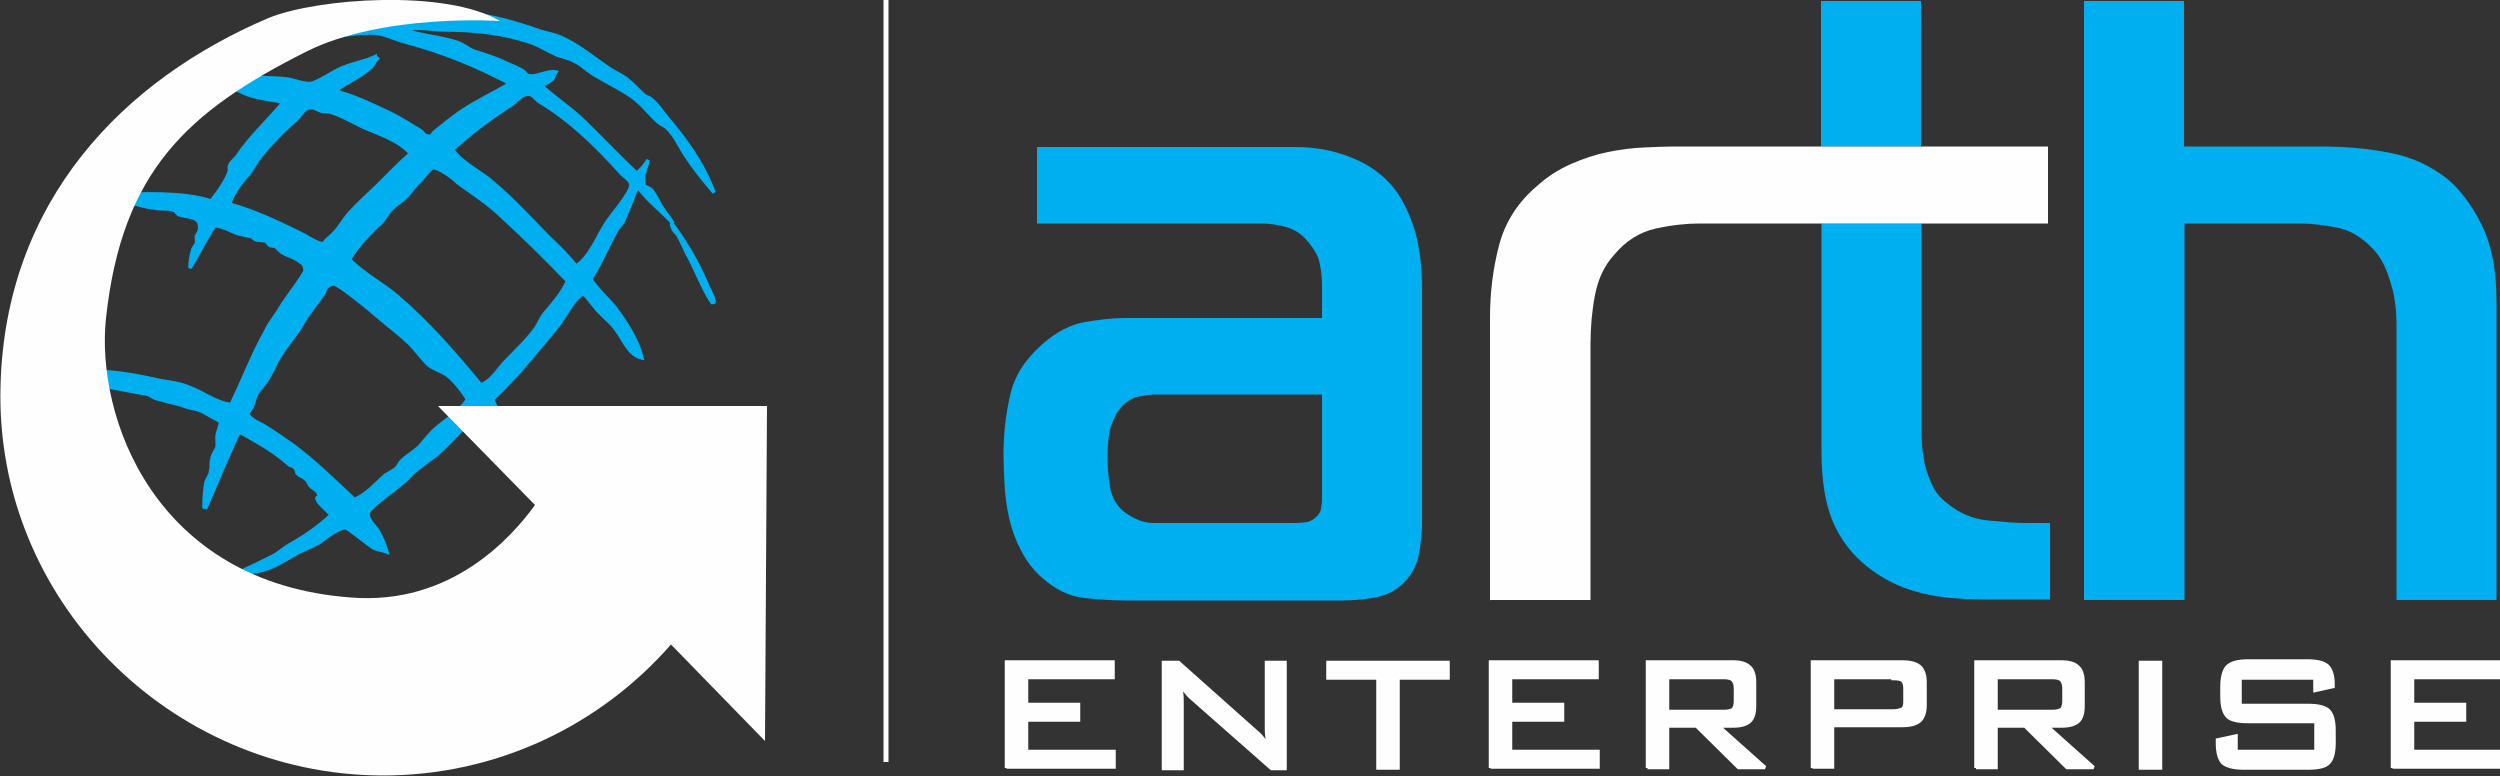
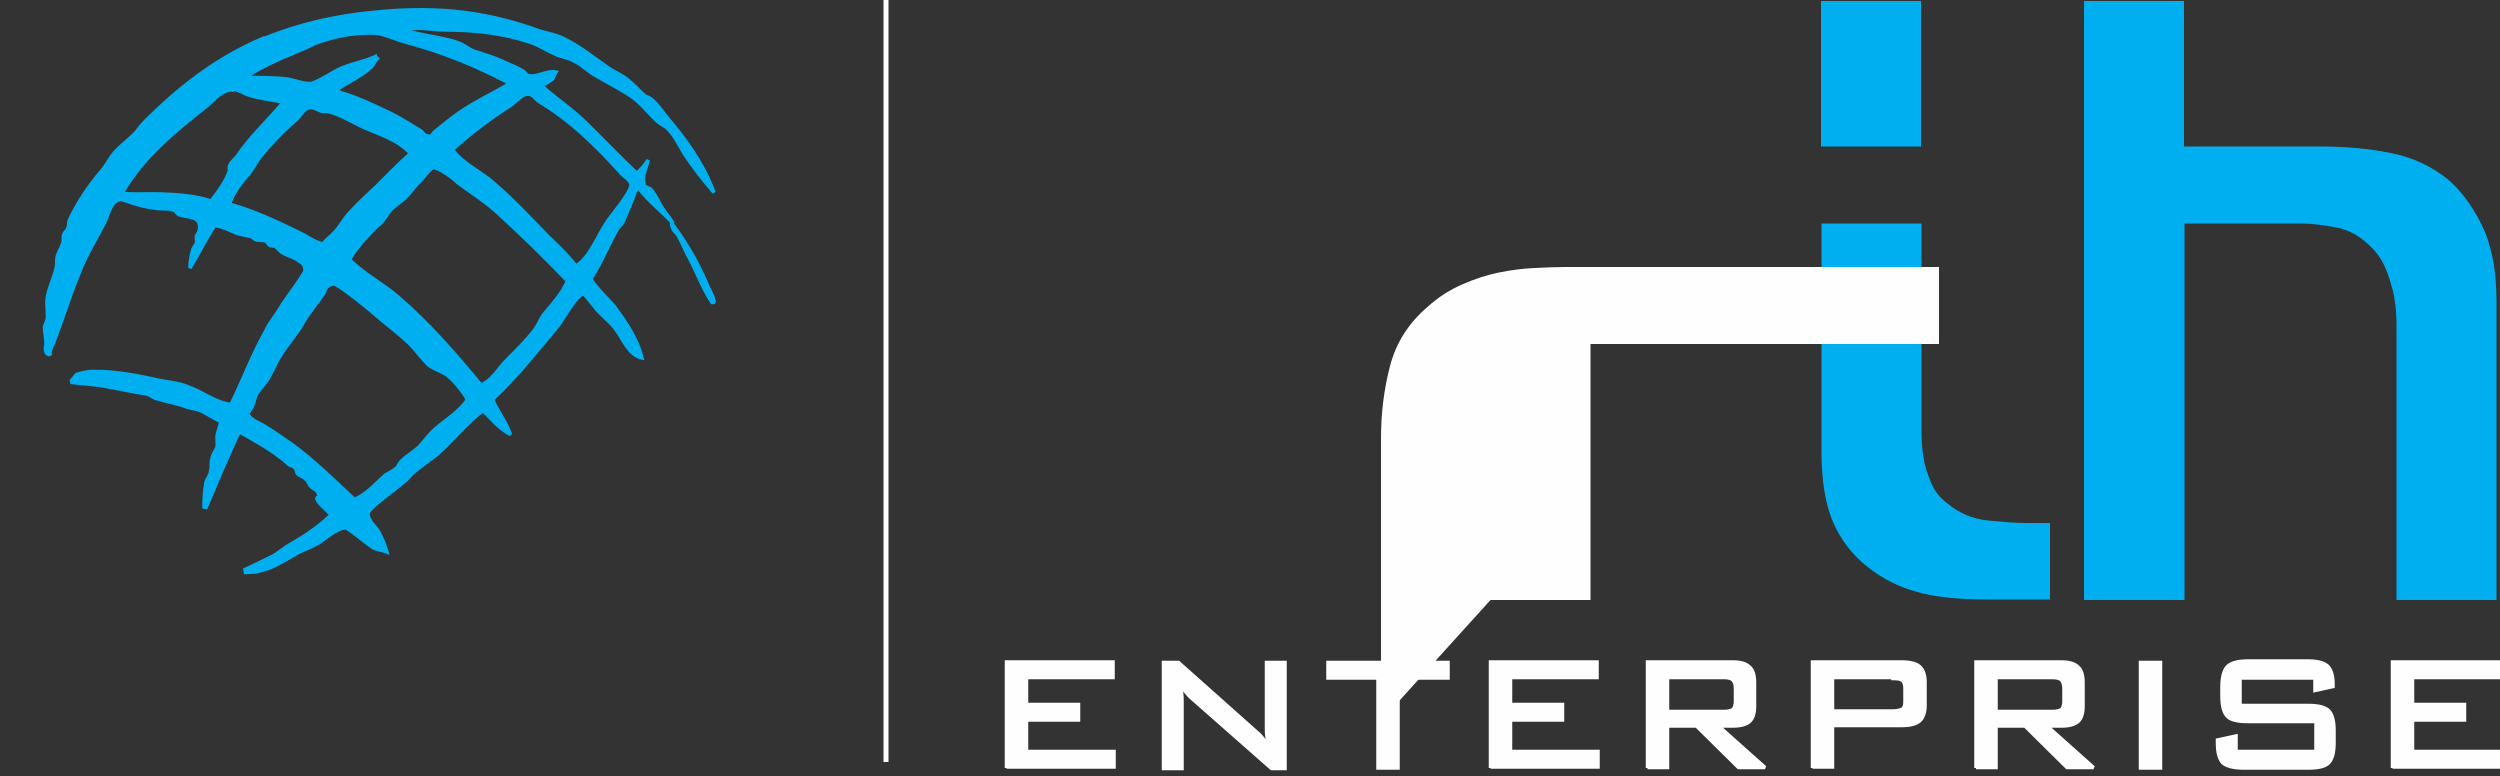
<svg xmlns="http://www.w3.org/2000/svg" xml:space="preserve" width="5in" height="1.552in" version="1.1" style="shape-rendering:geometricPrecision; text-rendering:geometricPrecision; image-rendering:optimizeQuality; fill-rule:evenodd; clip-rule:evenodd" viewBox="0 0 5 1.552">
  <rect x="0" y="0" width="5" height="1.552" fill="#333333" stroke="none" />
  <defs>
    <style type="text/css">
   
    .str3 {stroke:#FEFEFE;stroke-width:0.01;stroke-miterlimit:22.926}
    .str0 {stroke:#FEFEFE;stroke-width:0.007;stroke-miterlimit:2.613}
    .str1 {stroke:#00AFEF;stroke-width:0.007;stroke-miterlimit:2.613}
    .str2 {stroke:#00AFEF;stroke-width:0.003;stroke-miterlimit:2.613}
    .fil5 {fill:none}
    .fil2 {fill:none;fill-rule:nonzero}
    .fil3 {fill:#FEFEFE}
    .fil1 {fill:#00AFEF}
    .fil0 {fill:#FEFEFE;fill-rule:nonzero}
    .fil4 {fill:#00AFEF;fill-rule:nonzero}
   
  </style>
  </defs>
  <g id="Layer_x0020_1">
    <path class="fil0 str0" d="M2.013 1.536l0 -0.212 0.213 0 0 0.031 -0.173 0 0 0.054 0.104 0 0 0.031 -0.104 0 0 0.063 0.175 0 0 0.031 -0.215 0zm0.348 -0.169c0.001,0.006 0.002,0.012 0.002,0.019 0.001,0.006 0.001,0.013 0.001,0.019l0 0.132 -0.037 0 0 -0.212 0.03 0 0.155 0.138c0.005,0.004 0.009,0.008 0.013,0.013 0.004,0.005 0.008,0.01 0.012,0.016 -0.001,-0.006 -0.002,-0.013 -0.003,-0.019 -0.001,-0.006 -0.001,-0.013 -0.001,-0.02l0 -0.128 0.037 0 0 0.212 -0.027 0 -0.159 -0.14c-0.006,-0.005 -0.01,-0.01 -0.014,-0.015 -0.004,-0.005 -0.007,-0.009 -0.011,-0.014zm0.435 -0.011l0 0.18 -0.04 0 0 -0.18 -0.1 0 0 -0.031 0.24 0 0 0.031 -0.101 0zm0.185 0.18l0 -0.212 0.213 0 0 0.031 -0.173 0 0 0.054 0.104 0 0 0.031 -0.104 0 0 0.063 0.175 0 0 0.031 -0.215 0zm0.467 -0.181l-0.113 0 0 0.068 0.113 0c0.009,0 0.015,-0.002 0.018,-0.004 0.003,-0.003 0.005,-0.009 0.005,-0.017l0 -0.025c0,-0.008 -0.002,-0.013 -0.005,-0.017 -0.003,-0.003 -0.009,-0.005 -0.018,-0.005zm-0.153 0.181l0 -0.212 0.17 0c0.016,0 0.027,0.003 0.034,0.01 0.007,0.006 0.01,0.017 0.01,0.031l0 0.047c0,0.014 -0.003,0.025 -0.01,0.031 -0.007,0.006 -0.018,0.009 -0.034,0.009l-0.028 0 0.093 0.083 -0.053 0 -0.084 -0.083 -0.058 0 0 0.083 -0.04 0zm0.491 -0.181l-0.121 0 0 0.067 0.121 0c0.009,0 0.015,-0.002 0.019,-0.004 0.004,-0.003 0.005,-0.008 0.005,-0.015l0 -0.027c0,-0.007 -0.002,-0.012 -0.005,-0.015 -0.003,-0.003 -0.01,-0.004 -0.019,-0.004zm-0.161 0.181l0 -0.212 0.179 0c0.016,0 0.028,0.003 0.035,0.009 0.007,0.006 0.011,0.017 0.011,0.031l0 0.047c0,0.014 -0.004,0.025 -0.011,0.031 -0.007,0.006 -0.019,0.009 -0.035,0.009l-0.139 0 0 0.083 -0.04 0zm0.48 -0.181l-0.113 0 0 0.068 0.113 0c0.009,0 0.015,-0.002 0.018,-0.004 0.003,-0.003 0.005,-0.009 0.005,-0.017l0 -0.025c0,-0.008 -0.002,-0.013 -0.005,-0.017 -0.003,-0.003 -0.009,-0.005 -0.018,-0.005zm-0.153 0.181l0 -0.212 0.17 0c0.016,0 0.027,0.003 0.034,0.01 0.007,0.006 0.01,0.017 0.01,0.031l0 0.047c0,0.014 -0.003,0.025 -0.01,0.031 -0.007,0.006 -0.018,0.009 -0.034,0.009l-0.028 0 0.093 0.083 -0.053 0 -0.084 -0.083 -0.058 0 0 0.083 -0.04 0zm0.369 0l-0.04 0 0 -0.211 0.04 0 0 0.211zm0.308 -0.18l-0.149 0 0 0.055 0.136 0c0.02,0 0.033,0.003 0.041,0.01 0.007,0.007 0.011,0.02 0.011,0.04l0 0.025c0,0.02 -0.004,0.033 -0.011,0.04 -0.007,0.007 -0.021,0.01 -0.041,0.01l-0.129 0c-0.02,0 -0.034,-0.004 -0.041,-0.01 -0.007,-0.007 -0.011,-0.02 -0.011,-0.04l0 -0.006 0.037 -0.008 0 0.031 0.16 0 0 -0.06 -0.136 0c-0.02,0 -0.034,-0.003 -0.041,-0.01 -0.007,-0.007 -0.011,-0.02 -0.011,-0.04l0 -0.02c0,-0.019 0.004,-0.033 0.011,-0.04 0.007,-0.007 0.021,-0.011 0.041,-0.011l0.118 0c0.02,0 0.033,0.003 0.041,0.01 0.007,0.007 0.011,0.019 0.011,0.036l0 0.005 -0.036 0.008 0 -0.028zm0.156 0.18l0 -0.212 0.213 0 0 0.031 -0.173 0 0 0.054 0.104 0 0 0.031 -0.104 0 0 0.063 0.175 0 0 0.031 -0.215 0z" />
    <g id="_1925810448672">
      <path class="fil1 str1" d="M0.528 0.076c-0.098,0.041 -0.174,0.103 -0.239,0.168 -0.007,0.007 -0.013,0.016 -0.019,0.023 -0.013,0.013 -0.027,0.023 -0.039,0.036 -0.011,0.012 -0.017,0.026 -0.027,0.038 -0.026,0.03 -0.049,0.064 -0.066,0.101 -0.001,0.006 0,0.01 -0.003,0.016 -0.001,0.003 -0.006,0.007 -0.007,0.01 -0.003,0.007 0,0.013 -0.003,0.02 -0.003,0.009 -0.01,0.019 -0.011,0.028 -0.001,0.007 0,0.012 -0.001,0.017 -0.003,0.017 -0.013,0.038 -0.017,0.055 -0.004,0.016 -0.001,0.028 -0.001,0.046 0,0.006 -0.004,0.014 -0.006,0.019 0,0.013 0.003,0.022 0.003,0.035 0,0.004 -0.003,0.009 0,0.016 0.001,0.006 0.013,0.007 0.007,0.001 0.022,-0.051 0.037,-0.106 0.059,-0.158 0.014,-0.038 0.036,-0.071 0.053,-0.106 0.006,-0.012 0.011,-0.042 0.032,-0.042 0.001,0 0.007,0.003 0.01,0.003 0.016,0.006 0.037,0.012 0.055,0.014 0.014,0.003 0.027,0 0.039,0.004 0.004,0.001 0.007,0.007 0.01,0.009 0.017,0.007 0.046,0.001 0.042,0.03 0,0.004 -0.004,0.009 -0.006,0.013 -0.001,0.004 0.001,0.009 0,0.014 -0.001,0.004 -0.006,0.009 -0.007,0.012 -0.004,0.013 -0.006,0.026 -0.006,0.038 0.017,-0.028 0.032,-0.058 0.049,-0.085 0.02,0.003 0.03,0.01 0.046,0.016 0.009,0.003 0.017,0.003 0.027,0.006 0.003,0.001 0.007,0.006 0.011,0.007 0.006,0.001 0.014,0 0.02,0.003 0.001,-0 0.004,0.007 0.006,0.007 0.003,0.003 0.007,0.001 0.012,0.003 0.004,0.003 0.009,0.009 0.013,0.012 0.01,0.006 0.022,0.009 0.03,0.014 0.003,0.003 0.011,0.007 0.013,0.01 0.001,0.001 0.003,0.007 0.003,0.012 0,0.007 -0.042,0.061 -0.049,0.074 -0.009,0.016 -0.022,0.03 -0.03,0.048 -0.026,0.046 -0.045,0.097 -0.069,0.146 -0.032,-0.004 -0.056,-0.025 -0.085,-0.035 -0.016,-0.007 -0.033,-0.009 -0.052,-0.012 -0.042,-0.009 -0.091,-0.02 -0.139,-0.019 0,0 -0.004,0 -0.006,0 -0.006,0.001 -0.02,0.003 -0.027,0.006 -0.001,0.001 -0.007,0.009 -0.01,0.012 0,0 0.001,0.004 0.001,0.004 0.026,0.003 0.049,0.004 0.073,0.009 0.024,0.004 0.05,0.01 0.076,0.014 0.007,0.001 0.014,0.009 0.023,0.01 0.02,0.006 0.039,0.009 0.057,0.016 0.009,0.003 0.022,0.004 0.032,0.009 0.011,0.006 0.024,0.014 0.036,0.02 -0.001,0.012 -0.006,0.02 -0.007,0.03 0,0.009 0.001,0.015 0,0.022 -0.003,0.007 -0.009,0.014 -0.01,0.022 -0.003,0.009 0,0.016 -0.003,0.026 0,0.007 -0.007,0.014 -0.009,0.022 -0.003,0.016 -0.004,0.032 -0.004,0.049l0.004 0.001c0.022,-0.052 0.043,-0.101 0.066,-0.151 0.014,0.006 0.023,0.013 0.036,0.02 0.023,0.013 0.045,0.028 0.065,0.046 0.003,0.001 0.009,0.003 0.011,0.006 0.003,0.003 0.003,0.007 0.004,0.01 0.004,0.006 0.013,0.007 0.017,0.012 0.006,0.004 0.006,0.01 0.01,0.014 0.003,0.004 0.01,0.007 0.013,0.01 0.004,0.006 0.007,0.019 0.004,0.012 0,0.001 -0.007,-0.001 -0.003,0.006 0.001,0.006 0.022,0.023 0.027,0.03 -0.023,0.022 -0.05,0.041 -0.08,0.058 -0.013,0.007 -0.027,0.02 -0.04,0.026 -0.019,0.009 -0.032,0.016 -0.052,0.025l0.001 0.006c0.011,-0.001 0.02,0 0.032,-0.004 0.026,-0.006 0.05,-0.023 0.072,-0.035 0.014,-0.007 0.027,-0.012 0.042,-0.02 0.01,-0.006 0.039,-0.032 0.055,-0.03 0.004,0 0.043,0.032 0.052,0.038 0.009,0.006 0.02,0.006 0.03,0.01 -0.004,-0.014 -0.009,-0.026 -0.016,-0.039 -0.004,-0.01 -0.023,-0.023 -0.022,-0.039 0,-0.001 0.003,-0.004 0.004,-0.006 0.019,-0.02 0.043,-0.035 0.065,-0.054 0.009,-0.006 0.016,-0.016 0.023,-0.022 0.016,-0.013 0.03,-0.023 0.046,-0.035 0.032,-0.028 0.057,-0.061 0.092,-0.088 0.019,0.019 0.032,0.036 0.055,0.048 -0.01,-0.028 -0.024,-0.043 -0.036,-0.07 0.046,-0.043 0.086,-0.093 0.126,-0.141 0.019,-0.022 0.032,-0.055 0.055,-0.071 0.009,0.007 0.013,0.015 0.022,0.025 0.011,0.016 0.032,0.03 0.043,0.046 0.017,0.022 0.026,0.052 0.053,0.058 -0.009,-0.038 -0.034,-0.074 -0.053,-0.1 -0.007,-0.01 -0.05,-0.051 -0.05,-0.061l0.003 -0.001c0.019,-0.03 0.032,-0.062 0.049,-0.093 0.003,-0.006 0.01,-0.012 0.013,-0.017 0.007,-0.016 0.014,-0.033 0.02,-0.048 0.003,-0.006 0.003,-0.012 0.006,-0.016 0.001,-0.003 0.004,-0.001 0.006,-0.003 0.019,0.026 0.046,0.045 0.068,0.07 -0.006,-0.012 -0.014,-0.019 -0.02,-0.029 -0.009,-0.013 -0.014,-0.028 -0.024,-0.039 -0.003,-0.003 -0.011,-0.004 -0.014,-0.009 -0.001,-0.003 -0.001,-0.012 -0.001,-0.014 0,-0.01 0.007,-0.023 0.009,-0.036 -0.006,0.01 -0.013,0.019 -0.023,0.026 -0.034,-0.032 -0.068,-0.068 -0.102,-0.101 -0.026,-0.026 -0.057,-0.046 -0.085,-0.071 0.001,0 0,-0.003 0,-0.004 0.006,-0.004 0.014,-0.007 0.019,-0.012 0.003,-0.004 0.004,-0.01 0.007,-0.014 -0.017,-0.004 -0.04,0.012 -0.056,0.007 -0.003,-0.001 -0.007,-0.007 -0.01,-0.009 -0.01,-0.006 -0.024,-0.012 -0.036,-0.017 -0.02,-0.01 -0.042,-0.016 -0.063,-0.023 -0.01,-0.004 -0.02,-0.013 -0.032,-0.017 -0.027,-0.009 -0.055,-0.012 -0.085,-0.019 -0.006,-0.001 -0.016,-0.007 -0.023,-0.007 0.034,-0.006 0.057,0.001 0.085,0.001 0.06,-0 0.118,0.007 0.17,0.025 0.017,0.006 0.034,0.017 0.052,0.025 0.011,0.004 0.024,0.006 0.034,0.012 0.016,0.007 0.029,0.022 0.045,0.03 0.023,0.014 0.047,0.025 0.07,0.041 0.019,0.013 0.033,0.032 0.05,0.048 0.006,0.006 0.013,0.009 0.019,0.013 0.016,0.014 0.026,0.036 0.037,0.054 0.017,0.026 0.039,0.054 0.059,0.077 -0.023,-0.061 -0.057,-0.106 -0.093,-0.149 -0.011,-0.013 -0.02,-0.028 -0.033,-0.038 -0.004,-0.004 -0.01,-0.004 -0.013,-0.007 -0.011,-0.01 -0.02,-0.02 -0.032,-0.03 -0.011,-0.01 -0.027,-0.016 -0.04,-0.025 -0.029,-0.02 -0.056,-0.042 -0.086,-0.057 -0.017,-0.009 -0.034,-0.012 -0.052,-0.017 -0.096,-0.035 -0.194,-0.051 -0.325,-0.038 -0.08,0.007 -0.158,0.025 -0.223,0.052zm0.624 0.456c-0.017,-0.022 -0.037,-0.041 -0.056,-0.059 -0.037,-0.038 -0.07,-0.074 -0.109,-0.107 -0.024,-0.022 -0.063,-0.039 -0.082,-0.067 0.037,-0.033 0.075,-0.062 0.119,-0.09 0.007,-0.006 0.017,-0.017 0.027,-0.02 0.014,-0.004 0.019,0.009 0.027,0.014 0.063,0.038 0.111,0.085 0.162,0.141 0.004,0.007 0.02,0.014 0.022,0.025 0.001,0.016 -0.042,0.064 -0.05,0.078 -0.019,0.029 -0.032,0.067 -0.06,0.085zm-0.484 0.036c0.009,0 0.076,0.055 0.086,0.064 0.022,0.019 0.045,0.036 0.065,0.055 0.013,0.013 0.023,0.028 0.036,0.041 0.01,0.009 0.022,0.012 0.034,0.019 0.014,0.007 0.037,0.036 0.046,0.052 -0.016,0.025 -0.046,0.042 -0.068,0.062 -0.01,0.01 -0.02,0.023 -0.029,0.033 -0.011,0.01 -0.024,0.017 -0.036,0.029 -0.003,0.003 -0.006,0.01 -0.009,0.013 -0.007,0.006 -0.014,0.009 -0.022,0.014 -0.02,0.017 -0.034,0.036 -0.062,0.049 -0.042,-0.039 -0.08,-0.077 -0.125,-0.11 -0.019,-0.013 -0.037,-0.026 -0.057,-0.038 -0.013,-0.007 -0.023,-0.01 -0.032,-0.023 0.003,-0.006 0.009,-0.012 0.01,-0.016 0.004,-0.009 0.004,-0.017 0.009,-0.025 0.007,-0.012 0.019,-0.022 0.024,-0.033 0.009,-0.015 0.013,-0.029 0.023,-0.043 0.014,-0.023 0.033,-0.043 0.046,-0.067 0.011,-0.019 0.026,-0.036 0.039,-0.055 0.003,-0.004 0.004,-0.01 0.007,-0.014 0.003,-0.003 0.009,-0.007 0.013,-0.007zm0.092 -0.12c0.009,-0.009 0.014,-0.02 0.022,-0.029 0.01,-0.01 0.02,-0.015 0.03,-0.025 0.009,-0.009 0.014,-0.017 0.024,-0.028 0.006,-0.004 0.023,-0.028 0.029,-0.03 0.01,-0.004 0.045,0.023 0.05,0.029 0.027,0.02 0.057,0.039 0.082,0.062 0.047,0.043 0.093,0.088 0.138,0.135 -0.011,0.025 -0.029,0.045 -0.046,0.065 -0.007,0.009 -0.011,0.019 -0.017,0.029 -0.019,0.026 -0.043,0.048 -0.065,0.071 -0.014,0.016 -0.023,0.033 -0.045,0.043 -0.053,-0.064 -0.106,-0.125 -0.167,-0.177 -0.03,-0.026 -0.068,-0.045 -0.096,-0.074 0.016,-0.028 0.04,-0.051 0.06,-0.072zm-0.263 -0.099c0.009,-0.012 0.016,-0.026 0.024,-0.036 0.023,-0.028 0.046,-0.052 0.073,-0.075 0.006,-0.006 0.014,-0.02 0.022,-0.022 0.011,-0.004 0.022,0.006 0.029,0.007 0.004,0 0.007,-0.001 0.01,0 0.022,0.004 0.053,0.023 0.073,0.032 0.032,0.014 0.069,0.025 0.093,0.052 -0.023,0.02 -0.045,0.043 -0.066,0.064 -0.02,0.019 -0.039,0.036 -0.057,0.056 -0.011,0.012 -0.019,0.028 -0.03,0.039 -0.006,0.007 -0.016,0.013 -0.02,0.02 -0.001,0.003 -0.007,0 -0.009,0 -0.013,-0.004 -0.026,-0.014 -0.039,-0.02 -0.045,-0.022 -0.089,-0.043 -0.141,-0.058 0.007,-0.022 0.023,-0.042 0.037,-0.059zm-0.032 -0.171c0.009,0 0.023,0.009 0.032,0.012 0.022,0.007 0.047,0.01 0.07,0.014 -0.03,0.036 -0.065,0.068 -0.091,0.106 -0.004,0.007 -0.014,0.013 -0.017,0.022 -0.001,0.003 0,0.006 0,0.009 -0.004,0.017 -0.026,0.048 -0.037,0.061 -0.029,-0.01 -0.066,-0.013 -0.099,-0.014 -0.024,-0.001 -0.053,0.001 -0.079,-0.001 0.04,-0.071 0.106,-0.125 0.172,-0.177 0.01,-0.009 0.03,-0.032 0.049,-0.03zm0.279 -0.112c0.022,0 0.045,0.012 0.063,0.017 0.082,0.022 0.144,0.048 0.213,0.084 -0.034,0.02 -0.069,0.036 -0.101,0.058 -0.017,0.012 -0.033,0.025 -0.049,0.038 -0.003,0.001 -0.004,0.007 -0.009,0.009 -0.003,0.001 -0.006,0 -0.009,-0.001 -0.004,-0.001 -0.007,-0.007 -0.01,-0.009 -0.02,-0.012 -0.04,-0.025 -0.06,-0.035 -0.034,-0.016 -0.068,-0.033 -0.105,-0.043 0,-0.001 0,-0.006 -0.001,-0.006 0.02,-0.014 0.045,-0.025 0.063,-0.041 0.007,-0.004 0.009,-0.014 0.016,-0.02 -0.001,-0.001 -0.004,-0.003 -0.004,-0.004 -0.022,0.01 -0.042,0.013 -0.065,0.022 -0.017,0.006 -0.05,0.03 -0.065,0.032 -0.014,0.001 -0.033,-0.007 -0.047,-0.009 -0.026,-0.003 -0.059,-0.003 -0.083,-0.003 0.033,-0.023 0.072,-0.039 0.115,-0.057 0.009,-0.003 0.02,-0.01 0.029,-0.013 0.036,-0.013 0.07,-0.019 0.109,-0.019z" />
      <g>
        <path class="fil1" d="M0.528 0.076c-0.098,0.041 -0.174,0.103 -0.239,0.168 -0.007,0.007 -0.013,0.016 -0.019,0.023 -0.013,0.013 -0.027,0.023 -0.039,0.036 -0.011,0.012 -0.017,0.026 -0.027,0.038 -0.026,0.03 -0.049,0.064 -0.066,0.101 -0.001,0.006 0,0.01 -0.003,0.016 -0.001,0.003 -0.006,0.007 -0.007,0.01 -0.003,0.007 0,0.013 -0.003,0.02 -0.003,0.009 -0.01,0.019 -0.011,0.028 -0.001,0.007 0,0.012 -0.001,0.017 -0.003,0.017 -0.013,0.038 -0.017,0.055 -0.004,0.016 -0.001,0.028 -0.001,0.046 0,0.006 -0.004,0.014 -0.006,0.019 0,0.013 0.003,0.022 0.003,0.035 0,0.004 -0.003,0.009 0,0.016 0.001,0.006 0.013,0.007 0.007,0.001 0.022,-0.051 0.037,-0.106 0.059,-0.158 0.014,-0.038 0.036,-0.071 0.053,-0.106 0.006,-0.012 0.011,-0.042 0.032,-0.042 0,0 0.007,0.003 0.01,0.003 0.016,0.006 0.037,0.012 0.055,0.014 0.014,0.003 0.027,0 0.039,0.004 0.004,0.001 0.007,0.007 0.01,0.009 0.017,0.007 0.046,0.001 0.042,0.03 0,0.004 -0.004,0.009 -0.006,0.013 -0.001,0.004 0.001,0.009 0,0.014 -0.001,0.004 -0.006,0.009 -0.007,0.012 -0.004,0.013 -0.006,0.026 -0.006,0.038 0.017,-0.028 0.032,-0.058 0.049,-0.085 0.02,0.003 0.03,0.01 0.046,0.016 0.009,0.003 0.017,0.003 0.027,0.006 0.003,0.001 0.007,0.006 0.011,0.007 0.006,0.001 0.014,0 0.02,0.003 0,0 0.006,0.007 0.006,0.007 0.003,0.003 0.007,0.001 0.012,0.003 0.004,0.003 0.009,0.009 0.013,0.012 0.01,0.006 0.022,0.009 0.03,0.014 0.003,0.003 0.011,0.007 0.013,0.01 0.001,0.001 0.003,0.007 0.003,0.012 0,0.007 -0.042,0.061 -0.049,0.074 -0.009,0.016 -0.022,0.03 -0.03,0.048 -0.026,0.046 -0.045,0.097 -0.069,0.146 -0.032,-0.004 -0.056,-0.025 -0.085,-0.035 -0.016,-0.007 -0.033,-0.009 -0.052,-0.012 -0.042,-0.009 -0.091,-0.02 -0.139,-0.019 0,0 -0.006,0 -0.006,0 -0.006,0.001 -0.02,0.003 -0.027,0.006 -0.001,0.001 -0.007,0.009 -0.01,0.012 0,0 0.001,0.004 0.001,0.004 0.026,0.003 0.049,0.004 0.073,0.009 0.024,0.004 0.05,0.01 0.076,0.014 0.007,0.001 0.014,0.009 0.023,0.01 0.02,0.006 0.039,0.009 0.057,0.016 0.009,0.003 0.022,0.004 0.032,0.009 0.011,0.006 0.024,0.014 0.036,0.02 -0.001,0.012 -0.006,0.02 -0.007,0.03 0,0.009 0.001,0.015 0,0.022 -0.003,0.007 -0.009,0.014 -0.01,0.022 -0.003,0.009 0,0.016 -0.003,0.026 0,0.007 -0.007,0.014 -0.009,0.022 -0.003,0.016 -0.004,0.032 -0.004,0.049l0.004 0.001c0.022,-0.052 0.043,-0.101 0.066,-0.151 0.014,0.006 0.023,0.013 0.036,0.02 0.023,0.013 0.045,0.028 0.065,0.046 0.003,0.001 0.009,0.003 0.011,0.006 0.003,0.003 0.003,0.007 0.004,0.01 0.004,0.006 0.013,0.007 0.017,0.012 0.006,0.004 0.006,0.01 0.01,0.014 0.003,0.004 0.01,0.007 0.013,0.01 0.004,0.006 0.007,0.019 0.004,0.012 0,0 -0.007,-0.001 -0.003,0.006 0.001,0.006 0.022,0.023 0.027,0.03 -0.023,0.022 -0.05,0.041 -0.08,0.058 -0.013,0.007 -0.027,0.02 -0.04,0.026 -0.019,0.009 -0.032,0.016 -0.052,0.025l0.001 0.006c0.011,-0.001 0.02,0 0.032,-0.004 0.026,-0.006 0.05,-0.023 0.072,-0.035 0.014,-0.007 0.027,-0.012 0.042,-0.02 0.01,-0.006 0.039,-0.032 0.055,-0.03 0.004,0 0.043,0.032 0.052,0.038 0.009,0.006 0.02,0.006 0.03,0.01 -0.004,-0.014 -0.009,-0.026 -0.016,-0.039 -0.004,-0.01 -0.023,-0.023 -0.022,-0.039 0,0 0.003,-0.004 0.004,-0.006 0.019,-0.02 0.043,-0.035 0.065,-0.054 0.009,-0.006 0.016,-0.016 0.023,-0.022 0.016,-0.013 0.03,-0.023 0.046,-0.035 0.032,-0.028 0.057,-0.061 0.092,-0.088 0.019,0.019 0.032,0.036 0.055,0.048 -0.01,-0.028 -0.024,-0.043 -0.036,-0.07 0.046,-0.043 0.086,-0.093 0.126,-0.141 0.019,-0.022 0.032,-0.055 0.055,-0.071 0.009,0.007 0.013,0.015 0.022,0.025 0.011,0.016 0.032,0.03 0.043,0.046 0.017,0.022 0.026,0.052 0.053,0.058 -0.009,-0.038 -0.034,-0.074 -0.053,-0.1 -0.007,-0.01 -0.05,-0.051 -0.05,-0.061l0.003 -0.001c0.019,-0.03 0.032,-0.062 0.049,-0.093 0.003,-0.006 0.01,-0.012 0.013,-0.017 0.007,-0.016 0.014,-0.033 0.02,-0.048 0.003,-0.006 0.003,-0.012 0.006,-0.016 0.001,-0.003 0.004,-0.001 0.006,-0.003 0.019,0.026 0.046,0.045 0.068,0.07 -0.006,-0.012 -0.014,-0.019 -0.02,-0.029 -0.009,-0.013 -0.014,-0.028 -0.024,-0.039 -0.003,-0.003 -0.011,-0.004 -0.014,-0.009 -0.001,-0.003 -0.001,-0.012 -0.001,-0.014 0,-0.01 0.007,-0.023 0.009,-0.036 -0.006,0.01 -0.013,0.019 -0.023,0.026 -0.034,-0.032 -0.068,-0.068 -0.102,-0.101 -0.026,-0.026 -0.057,-0.046 -0.085,-0.071 0,0 0,-0.004 0,-0.004 0.006,-0.004 0.014,-0.007 0.019,-0.012 0.003,-0.004 0.004,-0.01 0.007,-0.014 -0.017,-0.004 -0.04,0.012 -0.056,0.007 -0.003,-0.001 -0.007,-0.007 -0.01,-0.009 -0.01,-0.006 -0.024,-0.012 -0.036,-0.017 -0.02,-0.01 -0.042,-0.016 -0.063,-0.023 -0.01,-0.004 -0.02,-0.013 -0.032,-0.017 -0.027,-0.009 -0.055,-0.012 -0.085,-0.019 -0.006,-0.001 -0.016,-0.007 -0.023,-0.007 0.034,-0.006 0.057,0.001 0.085,0.001 0.06,-0 0.118,0.007 0.17,0.025 0.017,0.006 0.034,0.017 0.052,0.025 0.011,0.004 0.024,0.006 0.034,0.012 0.016,0.007 0.029,0.022 0.045,0.03 0.023,0.014 0.047,0.025 0.07,0.041 0.019,0.013 0.033,0.032 0.05,0.048 0.006,0.006 0.013,0.009 0.019,0.013 0.016,0.014 0.026,0.036 0.037,0.054 0.017,0.026 0.039,0.054 0.059,0.077 -0.023,-0.061 -0.057,-0.106 -0.093,-0.149 -0.011,-0.013 -0.02,-0.028 -0.033,-0.038 -0.004,-0.004 -0.01,-0.004 -0.013,-0.007 -0.011,-0.01 -0.02,-0.02 -0.032,-0.03 -0.011,-0.01 -0.027,-0.016 -0.04,-0.025 -0.029,-0.02 -0.056,-0.042 -0.086,-0.057 -0.017,-0.009 -0.034,-0.012 -0.052,-0.017 -0.096,-0.035 -0.194,-0.051 -0.325,-0.038 -0.08,0.007 -0.158,0.025 -0.223,0.052zm0.624 0.456c-0.017,-0.022 -0.037,-0.041 -0.056,-0.059 -0.037,-0.038 -0.07,-0.074 -0.109,-0.107 -0.024,-0.022 -0.063,-0.039 -0.082,-0.067 0.037,-0.033 0.075,-0.062 0.119,-0.09 0.007,-0.006 0.017,-0.017 0.027,-0.02 0.014,-0.004 0.019,0.009 0.027,0.014 0.063,0.038 0.111,0.085 0.162,0.141 0.004,0.007 0.02,0.014 0.022,0.025 0.001,0.016 -0.042,0.064 -0.05,0.078 -0.019,0.029 -0.032,0.067 -0.06,0.085zm-0.484 0.036c0.009,0 0.076,0.055 0.086,0.064 0.022,0.019 0.045,0.036 0.065,0.055 0.013,0.013 0.023,0.028 0.036,0.041 0.01,0.009 0.022,0.012 0.034,0.019 0.014,0.007 0.037,0.036 0.046,0.052 -0.016,0.025 -0.046,0.042 -0.068,0.062 -0.01,0.01 -0.02,0.023 -0.029,0.033 -0.011,0.01 -0.024,0.017 -0.036,0.029 -0.003,0.003 -0.006,0.01 -0.009,0.013 -0.007,0.006 -0.014,0.009 -0.022,0.014 -0.02,0.017 -0.034,0.036 -0.062,0.049 -0.042,-0.039 -0.08,-0.077 -0.125,-0.11 -0.019,-0.013 -0.037,-0.026 -0.057,-0.038 -0.013,-0.007 -0.023,-0.01 -0.032,-0.023 0.003,-0.006 0.009,-0.012 0.01,-0.016 0.004,-0.009 0.004,-0.017 0.009,-0.025 0.007,-0.012 0.019,-0.022 0.024,-0.033 0.009,-0.015 0.013,-0.029 0.023,-0.043 0.014,-0.023 0.033,-0.043 0.046,-0.067 0.011,-0.019 0.026,-0.036 0.039,-0.055 0.003,-0.004 0.004,-0.01 0.007,-0.014 0.003,-0.003 0.009,-0.007 0.013,-0.007zm0.092 -0.12c0.009,-0.009 0.014,-0.02 0.022,-0.029 0.01,-0.01 0.02,-0.015 0.03,-0.025 0.009,-0.009 0.014,-0.017 0.024,-0.028 0.006,-0.004 0.023,-0.028 0.029,-0.03 0.01,-0.004 0.045,0.023 0.05,0.029 0.027,0.02 0.057,0.039 0.082,0.062 0.047,0.043 0.093,0.088 0.138,0.135 -0.011,0.025 -0.029,0.045 -0.046,0.065 -0.007,0.009 -0.011,0.019 -0.017,0.029 -0.019,0.026 -0.043,0.048 -0.065,0.071 -0.014,0.016 -0.023,0.033 -0.045,0.043 -0.053,-0.064 -0.106,-0.125 -0.167,-0.177 -0.03,-0.026 -0.068,-0.045 -0.096,-0.074 0.016,-0.028 0.04,-0.051 0.06,-0.072zm-0.263 -0.099c0.009,-0.012 0.016,-0.026 0.024,-0.036 0.023,-0.028 0.046,-0.052 0.073,-0.075 0.006,-0.006 0.014,-0.02 0.022,-0.022 0.011,-0.004 0.022,0.006 0.029,0.007 0.004,0 0.007,-0.001 0.01,0 0.022,0.004 0.053,0.023 0.073,0.032 0.032,0.014 0.069,0.025 0.093,0.052 -0.023,0.02 -0.045,0.043 -0.066,0.064 -0.02,0.019 -0.039,0.036 -0.057,0.056 -0.011,0.012 -0.019,0.028 -0.03,0.039 -0.006,0.007 -0.016,0.013 -0.02,0.02 -0.001,0.003 -0.009,0 -0.009,0 -0.013,-0.004 -0.026,-0.014 -0.039,-0.02 -0.045,-0.022 -0.089,-0.043 -0.141,-0.058 0.007,-0.022 0.023,-0.042 0.037,-0.059zm-0.032 -0.171c0.009,0 0.023,0.009 0.032,0.012 0.022,0.007 0.047,0.01 0.07,0.014 -0.03,0.036 -0.065,0.068 -0.091,0.106 -0.004,0.007 -0.014,0.013 -0.017,0.022 -0.001,0.003 0,0.006 0,0.009 -0.004,0.017 -0.026,0.048 -0.037,0.061 -0.029,-0.01 -0.066,-0.013 -0.099,-0.014 -0.024,-0.001 -0.053,0.001 -0.079,-0.001 0.04,-0.071 0.106,-0.125 0.172,-0.177 0.01,-0.009 0.03,-0.032 0.049,-0.03zm0.279 -0.112c0.022,0 0.045,0.012 0.063,0.017 0.082,0.022 0.144,0.048 0.213,0.084 -0.034,0.02 -0.069,0.036 -0.101,0.058 -0.017,0.012 -0.033,0.025 -0.049,0.038 -0.003,0.001 -0.004,0.007 -0.009,0.009 -0.003,0.001 -0.006,0 -0.009,-0.001 -0.004,-0.001 -0.007,-0.007 -0.01,-0.009 -0.02,-0.012 -0.04,-0.025 -0.06,-0.035 -0.034,-0.016 -0.068,-0.033 -0.105,-0.043 0,0 -0.001,-0.006 -0.001,-0.006 0.02,-0.014 0.045,-0.025 0.063,-0.041 0.007,-0.004 0.009,-0.014 0.016,-0.02 -0.001,-0.001 -0.004,-0.004 -0.004,-0.004 -0.022,0.01 -0.042,0.013 -0.065,0.022 -0.017,0.006 -0.05,0.03 -0.065,0.032 -0.014,0.001 -0.033,-0.007 -0.047,-0.009 -0.026,-0.003 -0.059,-0.003 -0.083,-0.003 0.033,-0.023 0.072,-0.039 0.115,-0.057 0.009,-0.003 0.02,-0.01 0.029,-0.013 0.036,-0.013 0.07,-0.019 0.109,-0.019z" />
        <path id="_1" class="fil2 str2" d="M0.528 0.076c-0.098,0.041 -0.174,0.103 -0.239,0.168 -0.007,0.007 -0.013,0.016 -0.019,0.023 -0.013,0.013 -0.027,0.023 -0.039,0.036 -0.011,0.012 -0.017,0.026 -0.027,0.038 -0.026,0.03 -0.049,0.064 -0.066,0.101 -0.001,0.006 0,0.01 -0.003,0.016 -0.001,0.003 -0.006,0.007 -0.007,0.01 -0.003,0.007 0,0.013 -0.003,0.02 -0.003,0.009 -0.01,0.019 -0.011,0.028 -0.001,0.007 0,0.012 -0.001,0.017 -0.003,0.017 -0.013,0.038 -0.017,0.055 -0.004,0.016 -0.001,0.028 -0.001,0.046 0,0.006 -0.004,0.014 -0.006,0.019 0,0.013 0.003,0.022 0.003,0.035 0,0.004 -0.003,0.009 0,0.016 0.001,0.006 0.013,0.007 0.007,0.001 0.022,-0.051 0.037,-0.106 0.059,-0.158 0.014,-0.038 0.036,-0.071 0.053,-0.106 0.006,-0.012 0.011,-0.042 0.032,-0.042 0,0 0.007,0.003 0.01,0.003 0.016,0.006 0.037,0.012 0.055,0.014 0.014,0.003 0.027,0 0.039,0.004 0.004,0.001 0.007,0.007 0.01,0.009 0.017,0.007 0.046,0.001 0.042,0.03 0,0.004 -0.004,0.009 -0.006,0.013 -0.001,0.004 0.001,0.009 0,0.014 -0.001,0.004 -0.006,0.009 -0.007,0.012 -0.004,0.013 -0.006,0.026 -0.006,0.038 0.017,-0.028 0.032,-0.058 0.049,-0.085 0.02,0.003 0.03,0.01 0.046,0.016 0.009,0.003 0.017,0.003 0.027,0.006 0.003,0.001 0.007,0.006 0.011,0.007 0.006,0.001 0.014,0 0.02,0.003 0,0 0.006,0.007 0.006,0.007 0.003,0.003 0.007,0.001 0.012,0.003 0.004,0.003 0.009,0.009 0.013,0.012 0.01,0.006 0.022,0.009 0.03,0.014 0.003,0.003 0.011,0.007 0.013,0.01 0.001,0.001 0.003,0.007 0.003,0.012 0,0.007 -0.042,0.061 -0.049,0.074 -0.009,0.016 -0.022,0.03 -0.03,0.048 -0.026,0.046 -0.045,0.097 -0.069,0.146 -0.032,-0.004 -0.056,-0.025 -0.085,-0.035 -0.016,-0.007 -0.033,-0.009 -0.052,-0.012 -0.042,-0.009 -0.091,-0.02 -0.139,-0.019 0,0 -0.006,0 -0.006,0 -0.006,0.001 -0.02,0.003 -0.027,0.006 -0.001,0.001 -0.007,0.009 -0.01,0.012 0,0 0.001,0.004 0.001,0.004 0.026,0.003 0.049,0.004 0.073,0.009 0.024,0.004 0.05,0.01 0.076,0.014 0.007,0.001 0.014,0.009 0.023,0.01 0.02,0.006 0.039,0.009 0.057,0.016 0.009,0.003 0.022,0.004 0.032,0.009 0.011,0.006 0.024,0.014 0.036,0.02 -0.001,0.012 -0.006,0.02 -0.007,0.03 0,0.009 0.001,0.015 0,0.022 -0.003,0.007 -0.009,0.014 -0.01,0.022 -0.003,0.009 0,0.016 -0.003,0.026 0,0.007 -0.007,0.014 -0.009,0.022 -0.003,0.016 -0.004,0.032 -0.004,0.049l0.004 0.001c0.022,-0.052 0.043,-0.101 0.066,-0.151 0.014,0.006 0.023,0.013 0.036,0.02 0.023,0.013 0.045,0.028 0.065,0.046 0.003,0.001 0.009,0.003 0.011,0.006 0.003,0.003 0.003,0.007 0.004,0.01 0.004,0.006 0.013,0.007 0.017,0.012 0.006,0.004 0.006,0.01 0.01,0.014 0.003,0.004 0.01,0.007 0.013,0.01 0.004,0.006 0.007,0.019 0.004,0.012 0,0 -0.007,-0.001 -0.003,0.006 0.001,0.006 0.022,0.023 0.027,0.03 -0.023,0.022 -0.05,0.041 -0.08,0.058 -0.013,0.007 -0.027,0.02 -0.04,0.026 -0.019,0.009 -0.032,0.016 -0.052,0.025l0.001 0.006c0.011,-0.001 0.02,0 0.032,-0.004 0.026,-0.006 0.05,-0.023 0.072,-0.035 0.014,-0.007 0.027,-0.012 0.042,-0.02 0.01,-0.006 0.039,-0.032 0.055,-0.03 0.004,0 0.043,0.032 0.052,0.038 0.009,0.006 0.02,0.006 0.03,0.01 -0.004,-0.014 -0.009,-0.026 -0.016,-0.039 -0.004,-0.01 -0.023,-0.023 -0.022,-0.039 0,0 0.003,-0.004 0.004,-0.006 0.019,-0.02 0.043,-0.035 0.065,-0.054 0.009,-0.006 0.016,-0.016 0.023,-0.022 0.016,-0.013 0.03,-0.023 0.046,-0.035 0.032,-0.028 0.057,-0.061 0.092,-0.088 0.019,0.019 0.032,0.036 0.055,0.048 -0.01,-0.028 -0.024,-0.043 -0.036,-0.07 0.046,-0.043 0.086,-0.093 0.126,-0.141 0.019,-0.022 0.032,-0.055 0.055,-0.071 0.009,0.007 0.013,0.015 0.022,0.025 0.011,0.016 0.032,0.03 0.043,0.046 0.017,0.022 0.026,0.052 0.053,0.058 -0.009,-0.038 -0.034,-0.074 -0.053,-0.1 -0.007,-0.01 -0.05,-0.051 -0.05,-0.061l0.003 -0.001c0.019,-0.03 0.032,-0.062 0.049,-0.093 0.003,-0.006 0.01,-0.012 0.013,-0.017 0.007,-0.016 0.014,-0.033 0.02,-0.048 0.003,-0.006 0.003,-0.012 0.006,-0.016 0.001,-0.003 0.004,-0.001 0.006,-0.003 0.019,0.026 0.046,0.045 0.068,0.07 -0.006,-0.012 -0.014,-0.019 -0.02,-0.029 -0.009,-0.013 -0.014,-0.028 -0.024,-0.039 -0.003,-0.003 -0.011,-0.004 -0.014,-0.009 -0.001,-0.003 -0.001,-0.012 -0.001,-0.014 0,-0.01 0.007,-0.023 0.009,-0.036 -0.006,0.01 -0.013,0.019 -0.023,0.026 -0.034,-0.032 -0.068,-0.068 -0.102,-0.101 -0.026,-0.026 -0.057,-0.046 -0.085,-0.071 0,0 0,-0.004 0,-0.004 0.006,-0.004 0.014,-0.007 0.019,-0.012 0.003,-0.004 0.004,-0.01 0.007,-0.014 -0.017,-0.004 -0.04,0.012 -0.056,0.007 -0.003,-0.001 -0.007,-0.007 -0.01,-0.009 -0.01,-0.006 -0.024,-0.012 -0.036,-0.017 -0.02,-0.01 -0.042,-0.016 -0.063,-0.023 -0.01,-0.004 -0.02,-0.013 -0.032,-0.017 -0.027,-0.009 -0.055,-0.012 -0.085,-0.019 -0.006,-0.001 -0.016,-0.007 -0.023,-0.007 0.034,-0.006 0.057,0.001 0.085,0.001 0.06,-0 0.118,0.007 0.17,0.025 0.017,0.006 0.034,0.017 0.052,0.025 0.011,0.004 0.024,0.006 0.034,0.012 0.016,0.007 0.029,0.022 0.045,0.03 0.023,0.014 0.047,0.025 0.07,0.041 0.019,0.013 0.033,0.032 0.05,0.048 0.006,0.006 0.013,0.009 0.019,0.013 0.016,0.014 0.026,0.036 0.037,0.054 0.017,0.026 0.039,0.054 0.059,0.077 -0.023,-0.061 -0.057,-0.106 -0.093,-0.149 -0.011,-0.013 -0.02,-0.028 -0.033,-0.038 -0.004,-0.004 -0.01,-0.004 -0.013,-0.007 -0.011,-0.01 -0.02,-0.02 -0.032,-0.03 -0.011,-0.01 -0.027,-0.016 -0.04,-0.025 -0.029,-0.02 -0.056,-0.042 -0.086,-0.057 -0.017,-0.009 -0.034,-0.012 -0.052,-0.017 -0.096,-0.035 -0.194,-0.051 -0.325,-0.038 -0.08,0.007 -0.158,0.025 -0.223,0.052zm0.624 0.456c-0.017,-0.022 -0.037,-0.041 -0.056,-0.059 -0.037,-0.038 -0.07,-0.074 -0.109,-0.107 -0.024,-0.022 -0.063,-0.039 -0.082,-0.067 0.037,-0.033 0.075,-0.062 0.119,-0.09 0.007,-0.006 0.017,-0.017 0.027,-0.02 0.014,-0.004 0.019,0.009 0.027,0.014 0.063,0.038 0.111,0.085 0.162,0.141 0.004,0.007 0.02,0.014 0.022,0.025 0.001,0.016 -0.042,0.064 -0.05,0.078 -0.019,0.029 -0.032,0.067 -0.06,0.085zm-0.484 0.036c0.009,0 0.076,0.055 0.086,0.064 0.022,0.019 0.045,0.036 0.065,0.055 0.013,0.013 0.023,0.028 0.036,0.041 0.01,0.009 0.022,0.012 0.034,0.019 0.014,0.007 0.037,0.036 0.046,0.052 -0.016,0.025 -0.046,0.042 -0.068,0.062 -0.01,0.01 -0.02,0.023 -0.029,0.033 -0.011,0.01 -0.024,0.017 -0.036,0.029 -0.003,0.003 -0.006,0.01 -0.009,0.013 -0.007,0.006 -0.014,0.009 -0.022,0.014 -0.02,0.017 -0.034,0.036 -0.062,0.049 -0.042,-0.039 -0.08,-0.077 -0.125,-0.11 -0.019,-0.013 -0.037,-0.026 -0.057,-0.038 -0.013,-0.007 -0.023,-0.01 -0.032,-0.023 0.003,-0.006 0.009,-0.012 0.01,-0.016 0.004,-0.009 0.004,-0.017 0.009,-0.025 0.007,-0.012 0.019,-0.022 0.024,-0.033 0.009,-0.015 0.013,-0.029 0.023,-0.043 0.014,-0.023 0.033,-0.043 0.046,-0.067 0.011,-0.019 0.026,-0.036 0.039,-0.055 0.003,-0.004 0.004,-0.01 0.007,-0.014 0.003,-0.003 0.009,-0.007 0.013,-0.007zm0.092 -0.12c0.009,-0.009 0.014,-0.02 0.022,-0.029 0.01,-0.01 0.02,-0.015 0.03,-0.025 0.009,-0.009 0.014,-0.017 0.024,-0.028 0.006,-0.004 0.023,-0.028 0.029,-0.03 0.01,-0.004 0.045,0.023 0.05,0.029 0.027,0.02 0.057,0.039 0.082,0.062 0.047,0.043 0.093,0.088 0.138,0.135 -0.011,0.025 -0.029,0.045 -0.046,0.065 -0.007,0.009 -0.011,0.019 -0.017,0.029 -0.019,0.026 -0.043,0.048 -0.065,0.071 -0.014,0.016 -0.023,0.033 -0.045,0.043 -0.053,-0.064 -0.106,-0.125 -0.167,-0.177 -0.03,-0.026 -0.068,-0.045 -0.096,-0.074 0.016,-0.028 0.04,-0.051 0.06,-0.072zm-0.263 -0.099c0.009,-0.012 0.016,-0.026 0.024,-0.036 0.023,-0.028 0.046,-0.052 0.073,-0.075 0.006,-0.006 0.014,-0.02 0.022,-0.022 0.011,-0.004 0.022,0.006 0.029,0.007 0.004,0 0.007,-0.001 0.01,0 0.022,0.004 0.053,0.023 0.073,0.032 0.032,0.014 0.069,0.025 0.093,0.052 -0.023,0.02 -0.045,0.043 -0.066,0.064 -0.02,0.019 -0.039,0.036 -0.057,0.056 -0.011,0.012 -0.019,0.028 -0.03,0.039 -0.006,0.007 -0.016,0.013 -0.02,0.02 -0.001,0.003 -0.009,0 -0.009,0 -0.013,-0.004 -0.026,-0.014 -0.039,-0.02 -0.045,-0.022 -0.089,-0.043 -0.141,-0.058 0.007,-0.022 0.023,-0.042 0.037,-0.059zm-0.032 -0.171c0.009,0 0.023,0.009 0.032,0.012 0.022,0.007 0.047,0.01 0.07,0.014 -0.03,0.036 -0.065,0.068 -0.091,0.106 -0.004,0.007 -0.014,0.013 -0.017,0.022 -0.001,0.003 0,0.006 0,0.009 -0.004,0.017 -0.026,0.048 -0.037,0.061 -0.029,-0.01 -0.066,-0.013 -0.099,-0.014 -0.024,-0.001 -0.053,0.001 -0.079,-0.001 0.04,-0.071 0.106,-0.125 0.172,-0.177 0.01,-0.009 0.03,-0.032 0.049,-0.03zm0.279 -0.112c0.022,0 0.045,0.012 0.063,0.017 0.082,0.022 0.144,0.048 0.213,0.084 -0.034,0.02 -0.069,0.036 -0.101,0.058 -0.017,0.012 -0.033,0.025 -0.049,0.038 -0.003,0.001 -0.004,0.007 -0.009,0.009 -0.003,0.001 -0.006,0 -0.009,-0.001 -0.004,-0.001 -0.007,-0.007 -0.01,-0.009 -0.02,-0.012 -0.04,-0.025 -0.06,-0.035 -0.034,-0.016 -0.068,-0.033 -0.105,-0.043 0,0 -0.001,-0.006 -0.001,-0.006 0.02,-0.014 0.045,-0.025 0.063,-0.041 0.007,-0.004 0.009,-0.014 0.016,-0.02 -0.001,-0.001 -0.004,-0.004 -0.004,-0.004 -0.022,0.01 -0.042,0.013 -0.065,0.022 -0.017,0.006 -0.05,0.03 -0.065,0.032 -0.014,0.001 -0.033,-0.007 -0.047,-0.009 -0.026,-0.003 -0.059,-0.003 -0.083,-0.003 0.033,-0.023 0.072,-0.039 0.115,-0.057 0.009,-0.003 0.02,-0.01 0.029,-0.013 0.036,-0.013 0.07,-0.019 0.109,-0.019z" />
      </g>
      <g>
        <path class="fil1" d="M1.374 0.512c-0.006,-0.012 -0.013,-0.029 -0.02,-0.041 -0.003,-0.004 -0.009,-0.009 -0.01,-0.013 -0.007,-0.016 0,-0.014 0.006,-0.006 0.026,0.036 0.047,0.072 0.066,0.116 0.003,0.009 0.014,0.025 0.014,0.036 0,0.004 -0.007,0.003 -0.007,0.003 -0.019,-0.028 -0.032,-0.064 -0.049,-0.096z" />
        <path id="_1_0" class="fil2 str2" d="M1.374 0.512c-0.006,-0.012 -0.013,-0.029 -0.02,-0.041 -0.003,-0.004 -0.009,-0.009 -0.01,-0.013 -0.007,-0.016 0,-0.014 0.006,-0.006 0.026,0.036 0.047,0.072 0.066,0.116 0.003,0.009 0.014,0.025 0.014,0.036 0,0.004 -0.007,0.003 -0.007,0.003 -0.019,-0.028 -0.032,-0.064 -0.049,-0.096z" />
      </g>
    </g>
-     <path class="fil3" d="M1.535 0.812l-0.659 0 0.194 0.198c-0.047,0.065 -0.168,0.201 -0.368,0.185 -0.395,-0.029 -0.511,-0.364 -0.49,-0.559 0.032,-0.293 0.162,-0.413 0.401,-0.533 0.154,-0.077 0.387,-0.061 0.387,-0.061 -0.108,-0.064 -0.365,-0.046 -0.463,-0.006 -0.289,0.123 -0.527,0.364 -0.536,0.737 -0.011,0.426 0.338,0.775 0.761,0.778 0.231,0.001 0.438,-0.1 0.58,-0.262l0.188 0.193 0.004 -0.671z" />
    <g id="_1925810515344">
-       <path class="fil4" d="M2.074 0.293l0 0.154 0.447 0c0.016,0 0.033,0.002 0.051,0.007 0.018,0.005 0.033,0.015 0.047,0.033 0.011,0.014 0.019,0.028 0.021,0.043 0.003,0.015 0.004,0.029 0.004,0.043l0 0.063 -0.394 0c-0.024,0 -0.05,0.003 -0.08,0.008 -0.029,0.005 -0.058,0.02 -0.086,0.045 -0.034,0.03 -0.056,0.064 -0.064,0.103 -0.009,0.039 -0.013,0.078 -0.013,0.118 0,0.017 0.001,0.037 0.002,0.058 0.001,0.022 0.004,0.044 0.009,0.067 0.005,0.023 0.013,0.045 0.024,0.066 0.011,0.021 0.025,0.04 0.044,0.056 0.026,0.023 0.054,0.036 0.083,0.039 0.029,0.003 0.056,0.005 0.081,0.005l0.433 0c0.022,0 0.044,-0.002 0.067,-0.006 0.023,-0.004 0.042,-0.014 0.058,-0.03 0.016,-0.016 0.026,-0.035 0.03,-0.058 0.004,-0.023 0.006,-0.042 0.006,-0.058l0 -0.471c0,-0.051 -0.006,-0.095 -0.019,-0.131 -0.013,-0.036 -0.029,-0.064 -0.048,-0.083 -0.021,-0.022 -0.047,-0.039 -0.08,-0.051 -0.033,-0.013 -0.069,-0.019 -0.108,-0.019l-0.515 0zm0.57 0.496l0 0.209c0,0.007 -0.001,0.013 -0.002,0.02 -0.001,0.006 -0.005,0.012 -0.012,0.018 -0.007,0.006 -0.015,0.009 -0.023,0.009 -0.009,0.001 -0.016,0.001 -0.021,0.001l-0.279 0c-0.013,0 -0.025,-0.003 -0.037,-0.009 -0.012,-0.006 -0.021,-0.012 -0.028,-0.019 -0.013,-0.013 -0.02,-0.029 -0.023,-0.05 -0.003,-0.021 -0.004,-0.038 -0.004,-0.051 0,-0.033 0.003,-0.056 0.009,-0.07 0.006,-0.014 0.01,-0.023 0.014,-0.027 0.011,-0.015 0.025,-0.024 0.04,-0.027 0.015,-0.003 0.027,-0.004 0.033,-0.004l0.334 0z" />
      <path class="fil4" d="M4.1 1.2l0 -0.154 -0.05 0c-0.018,0 -0.043,-0.002 -0.074,-0.005 -0.031,-0.003 -0.058,-0.015 -0.081,-0.034 -0.015,-0.011 -0.026,-0.025 -0.033,-0.042 -0.007,-0.017 -0.013,-0.033 -0.015,-0.051 -0.003,-0.017 -0.004,-0.034 -0.004,-0.051 0,-0.018 0,-0.035 0,-0.051l0 -0.365 -0.2 0 0 0.457c0,0.058 0.008,0.105 0.023,0.14 0.015,0.035 0.038,0.065 0.068,0.089 0.029,0.023 0.061,0.04 0.097,0.05 0.036,0.011 0.085,0.016 0.146,0.016l0.125 0zm-0.258 -0.907l0 -0.291 -0.2 0 0 0.291 0.2 0z" />
      <path class="fil4" d="M4.169 1.2l0.2 0 0 -0.753 0.234 0c0.019,0 0.043,0.003 0.07,0.008 0.027,0.005 0.052,0.02 0.075,0.045 0.01,0.011 0.018,0.024 0.024,0.039 0.006,0.014 0.01,0.029 0.014,0.043 0.003,0.014 0.005,0.028 0.006,0.041 0.001,0.013 0.001,0.024 0.001,0.033l0 0.544 0.2 0 0 -0.597c0,-0.063 -0.01,-0.114 -0.03,-0.154 -0.02,-0.04 -0.043,-0.07 -0.068,-0.091 -0.033,-0.026 -0.071,-0.044 -0.114,-0.052 -0.043,-0.009 -0.09,-0.013 -0.141,-0.013l-0.272 0 0 -0.291 -0.2 0 0 1.198z" />
    </g>
    <line class="fil5 str3" x1="1.772" y1="0" x2="1.772" y2="1.524" />
-     <path class="fil0" d="M2.981 1.2l0.2 0 0 -0.512c0,-0.034 0.003,-0.067 0.009,-0.098 0.006,-0.031 0.018,-0.058 0.038,-0.08 0.024,-0.029 0.052,-0.046 0.084,-0.053 0.032,-0.007 0.061,-0.01 0.087,-0.01l0.697 0 0 -0.154 -0.749 0c-0.017,0 -0.037,0.001 -0.06,0.002 -0.023,0.001 -0.046,0.004 -0.071,0.009 -0.025,0.005 -0.049,0.013 -0.074,0.024 -0.025,0.011 -0.047,0.025 -0.068,0.044 -0.039,0.033 -0.064,0.073 -0.076,0.119 -0.012,0.046 -0.018,0.094 -0.018,0.145l0 0.565z" />
+     <path class="fil0" d="M2.981 1.2l0.2 0 0 -0.512l0.697 0 0 -0.154 -0.749 0c-0.017,0 -0.037,0.001 -0.06,0.002 -0.023,0.001 -0.046,0.004 -0.071,0.009 -0.025,0.005 -0.049,0.013 -0.074,0.024 -0.025,0.011 -0.047,0.025 -0.068,0.044 -0.039,0.033 -0.064,0.073 -0.076,0.119 -0.012,0.046 -0.018,0.094 -0.018,0.145l0 0.565z" />
  </g>
</svg>